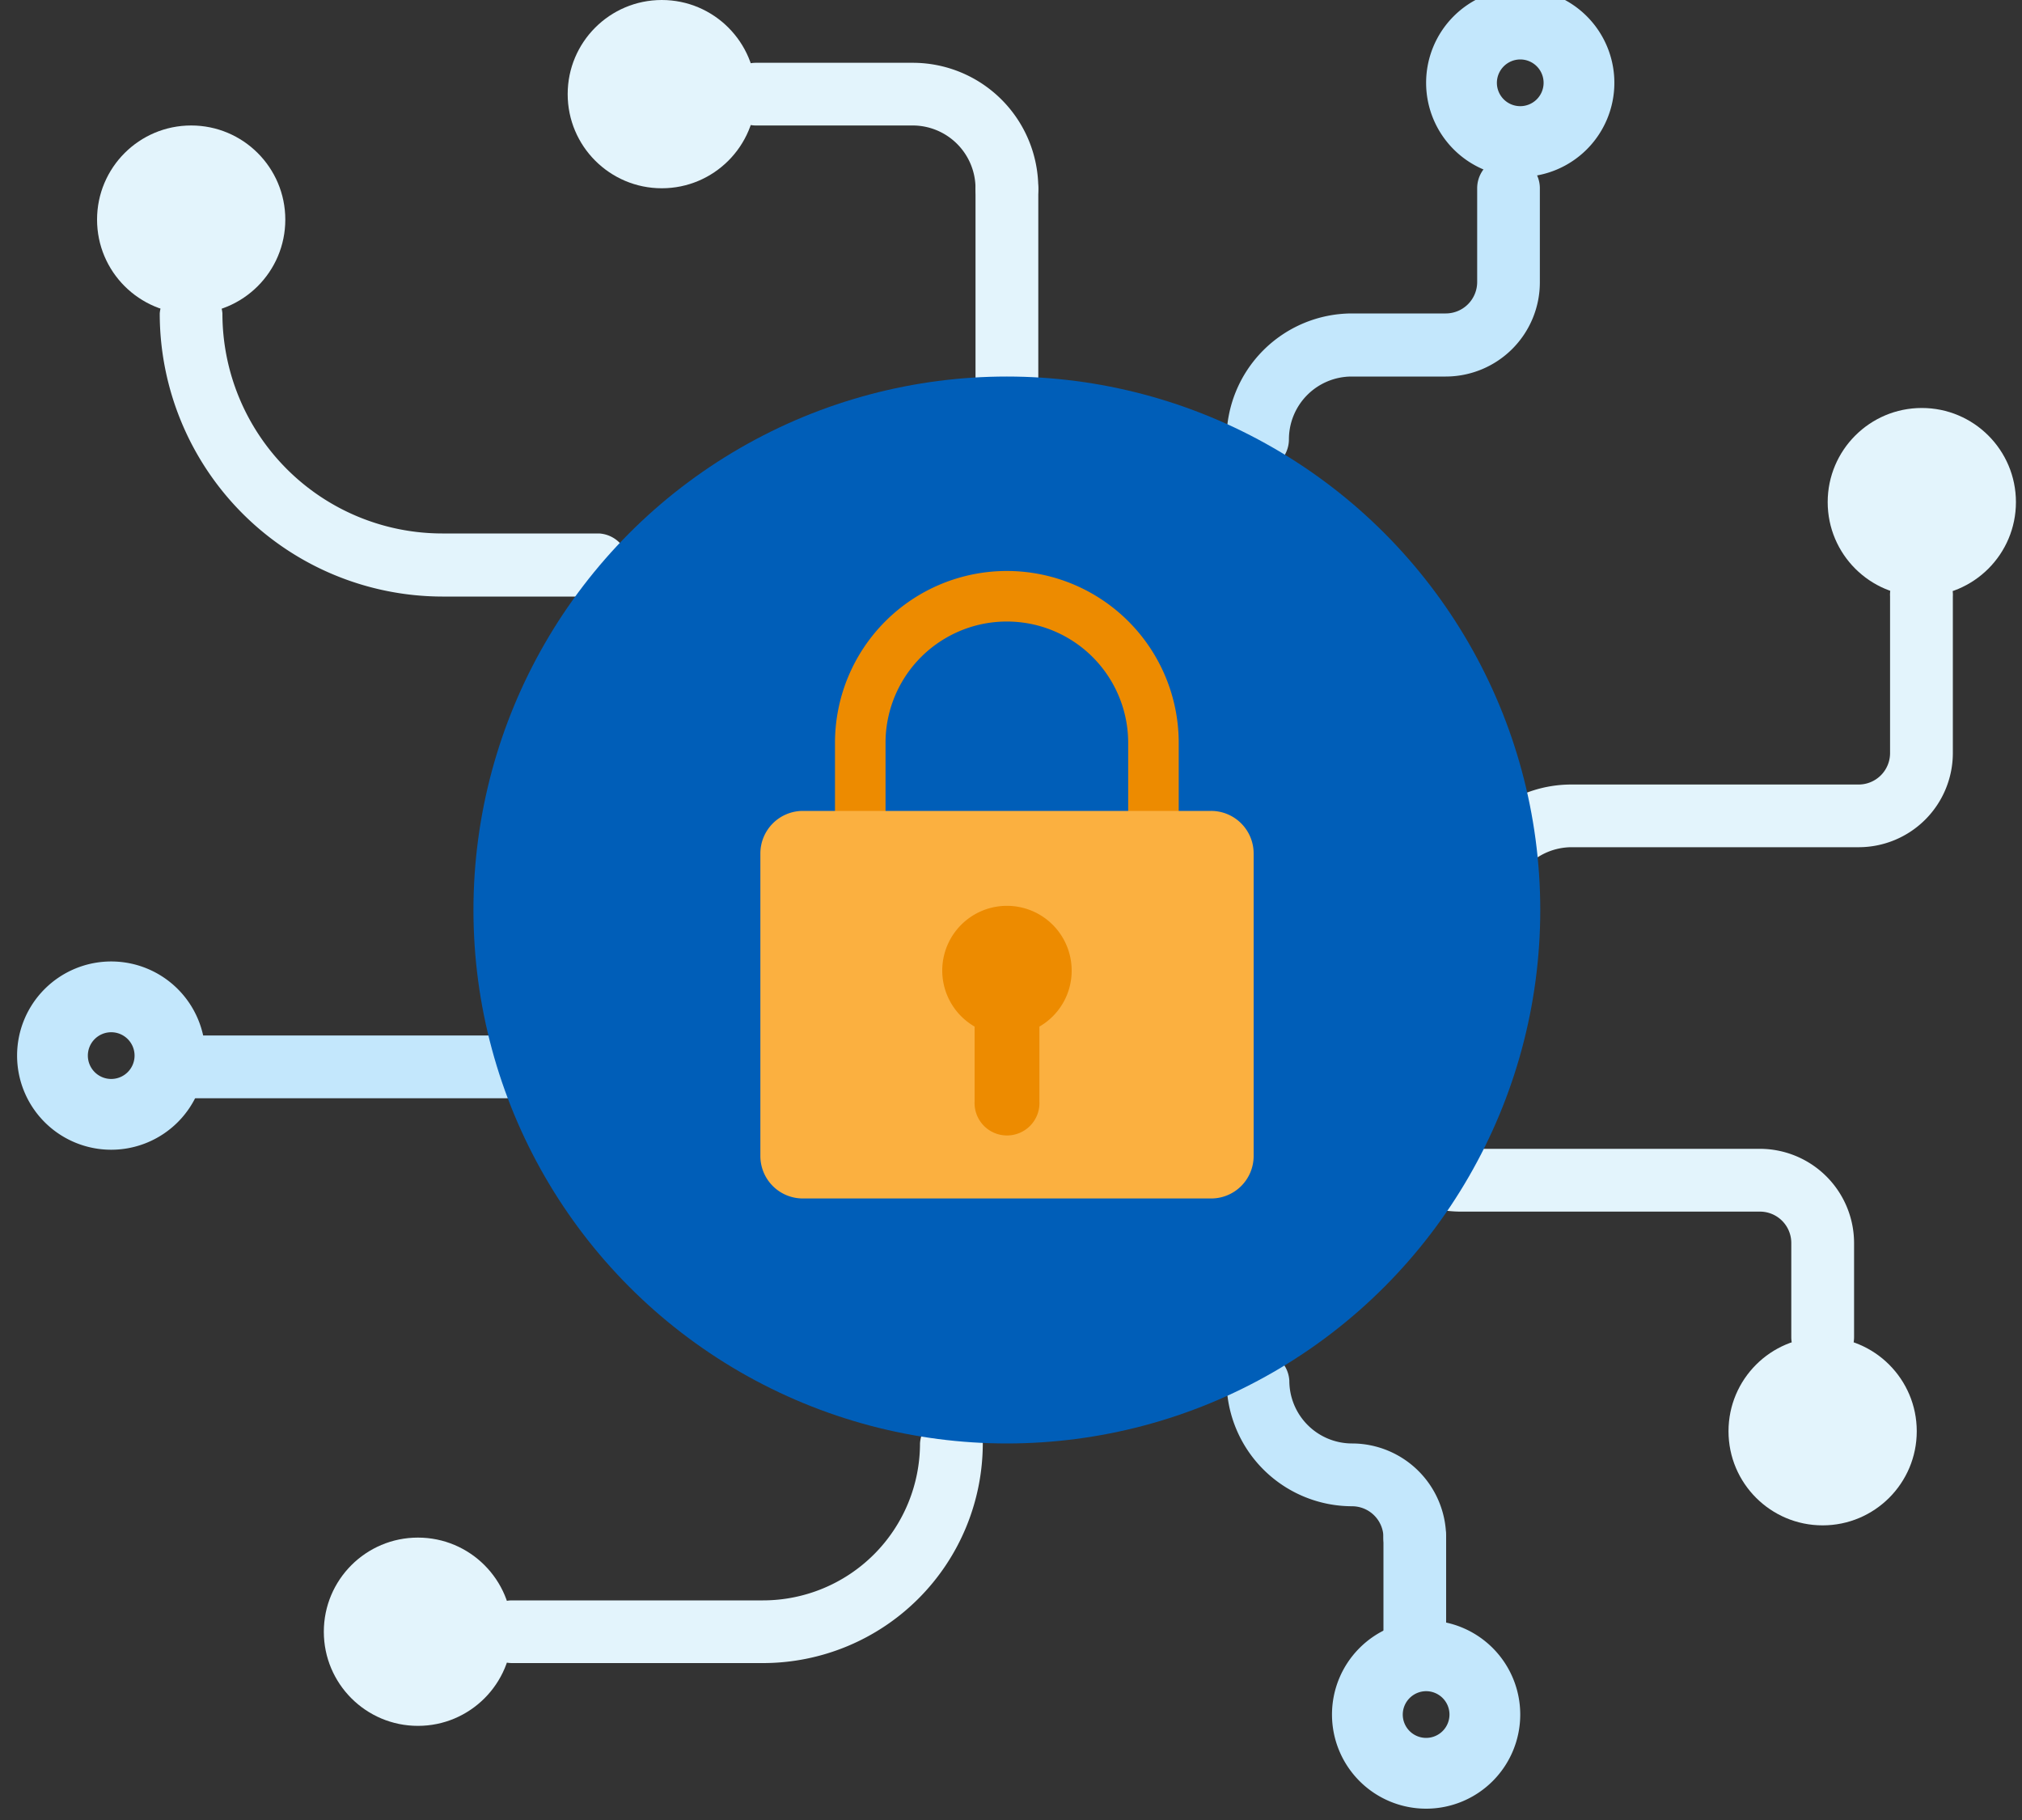
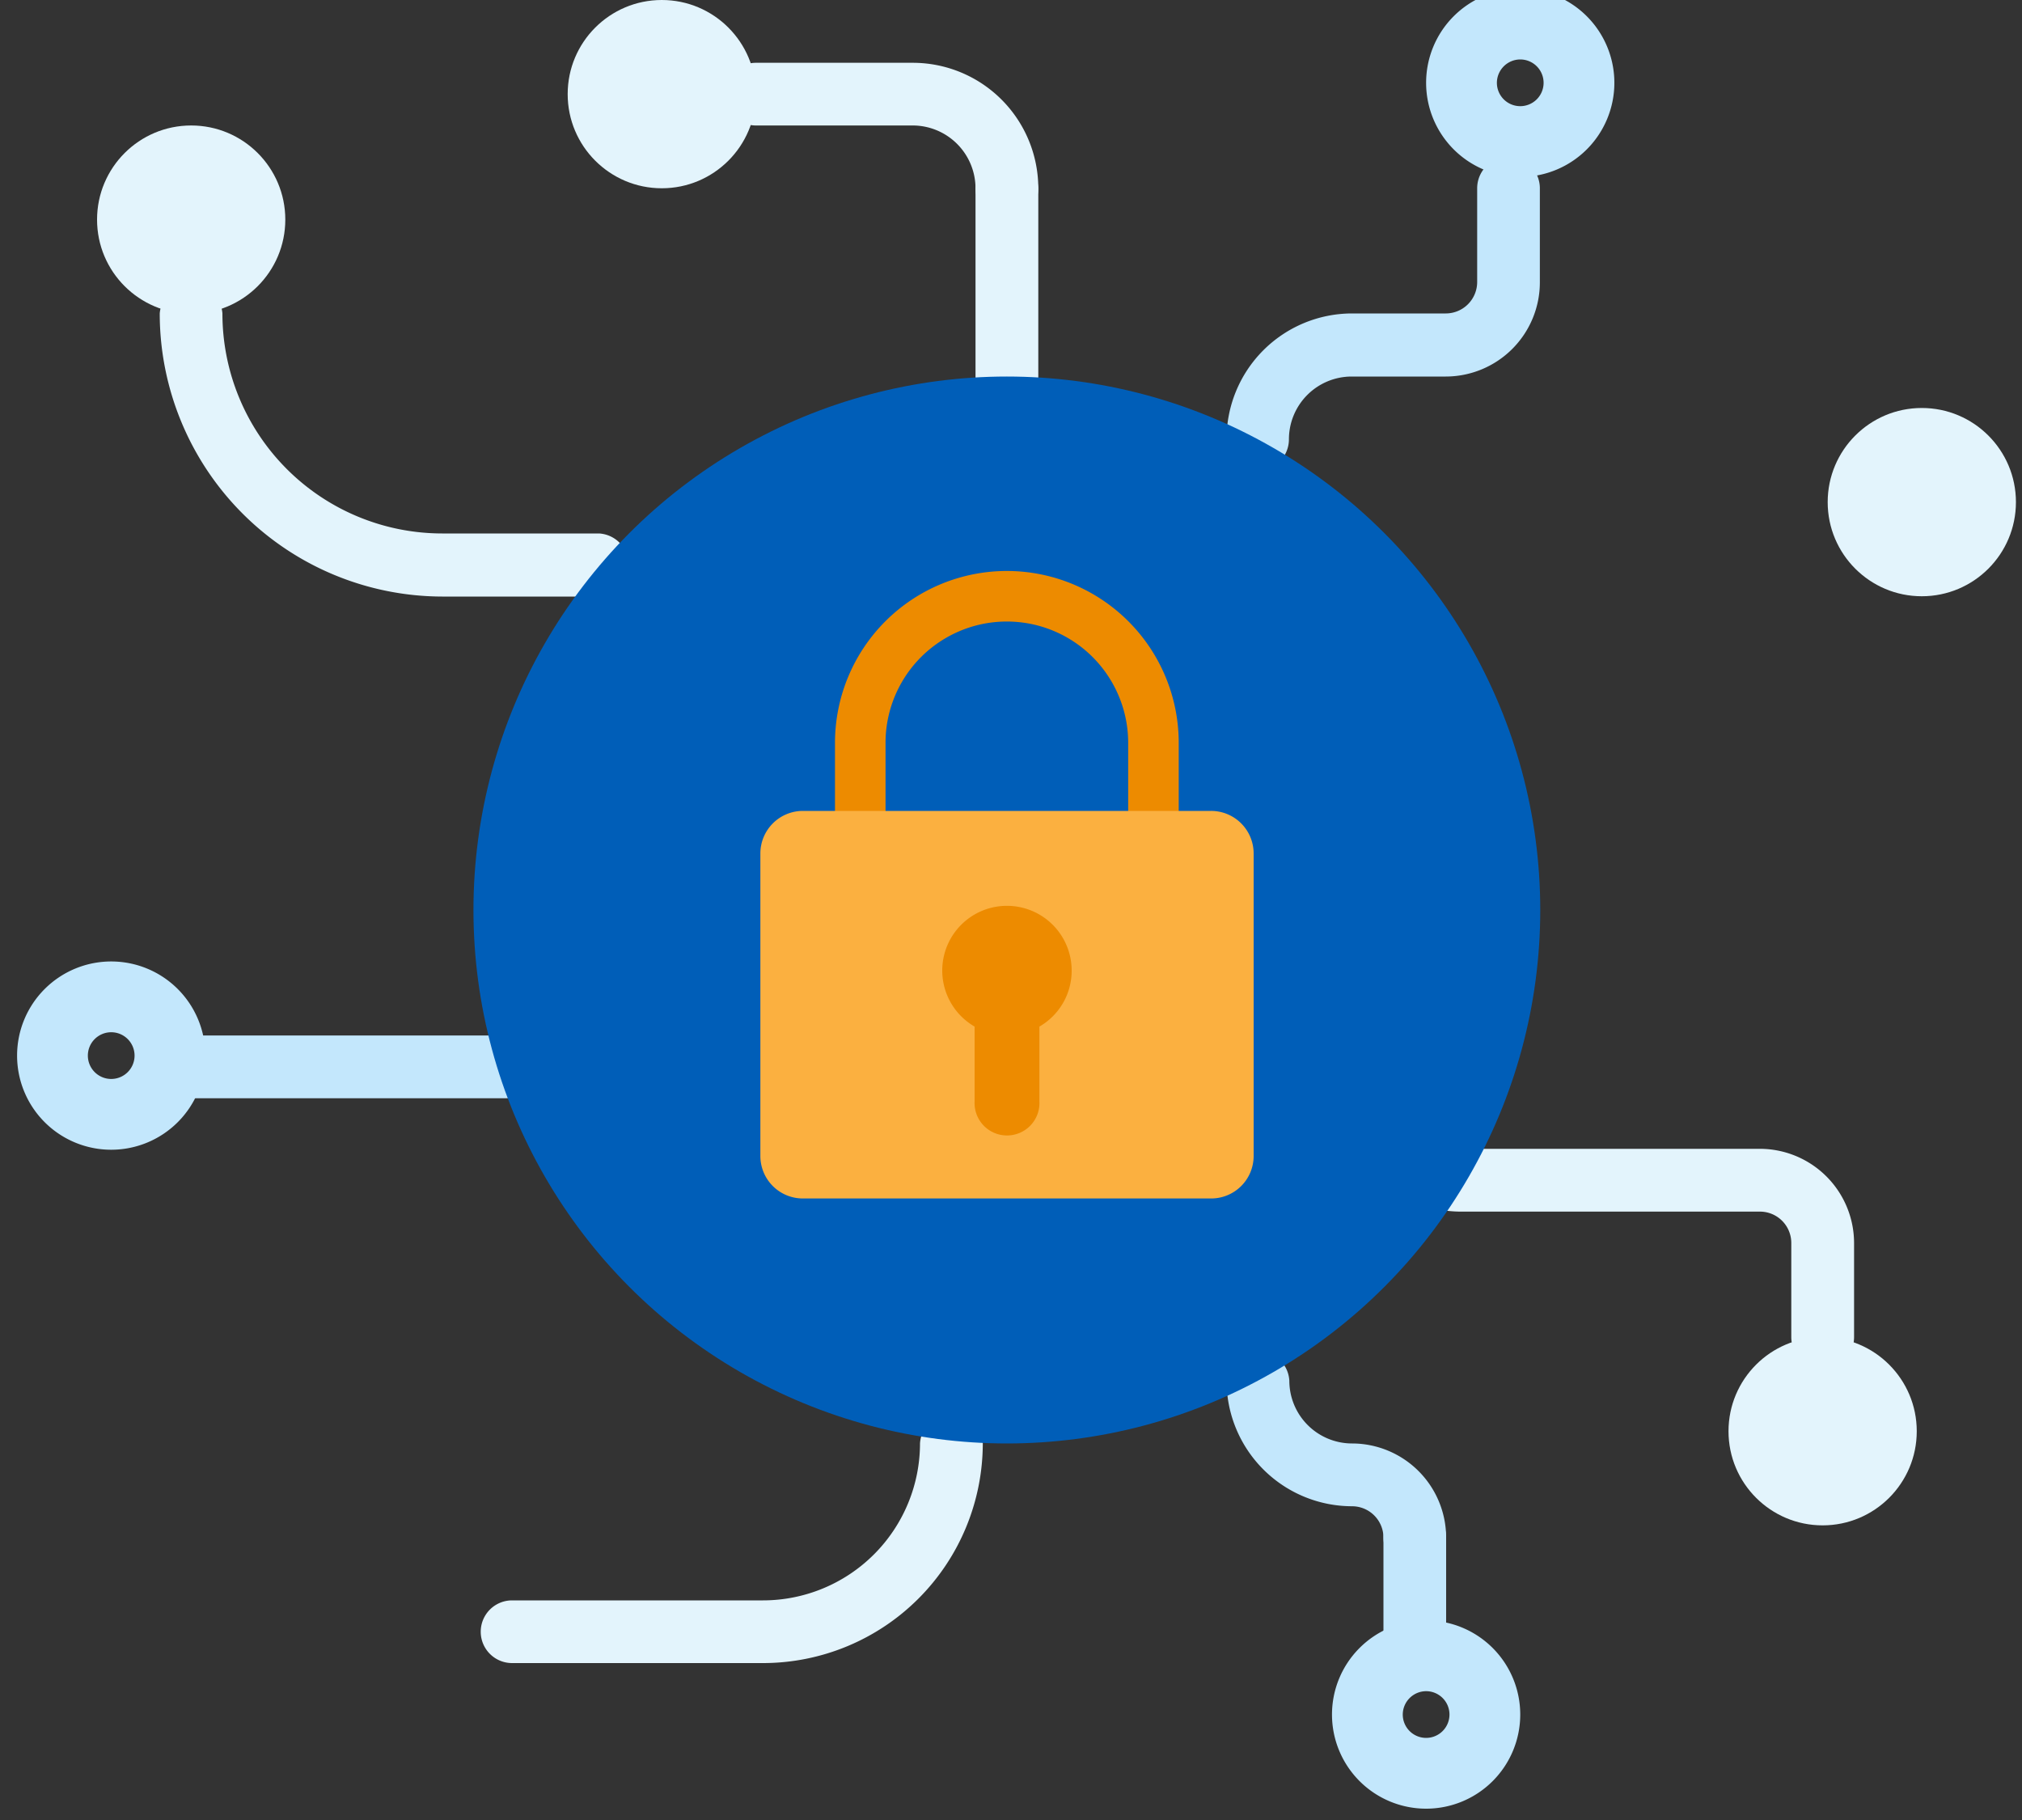
<svg xmlns="http://www.w3.org/2000/svg" id="design" viewBox="0 0 200 180">
  <rect x="0" y="0" width="200" height="180" fill="#333333" stroke="none" />
  <defs>
    <style>.cls-1{fill:#e3f4fc;}.cls-2{fill:#c3e7fc;}.cls-3{fill:#005eb8;}.cls-4{fill:#ed8b00;}.cls-5{fill:#fbb040;}</style>
  </defs>
-   <path class="cls-1" d="M146.15,93.1A3.1,3.1,0,0,1,143,90a12.42,12.42,0,0,1,12.42-12.41h28.43a3.11,3.11,0,0,0,3.1-3.11V59a3.11,3.11,0,1,1,6.21,0V74.48a9.32,9.32,0,0,1-9.31,9.31H155.46A6.22,6.22,0,0,0,149.25,90,3.1,3.1,0,0,1,146.15,93.1Z" />
  <path class="cls-1" d="M59.25,59H43.73A28,28,0,0,1,15.8,31,3.11,3.11,0,0,1,22,31,21.75,21.75,0,0,0,43.73,52.76H59.25a3.11,3.11,0,0,1,0,6.21Z" />
  <path class="cls-1" d="M75.47,164.48H50.65a3.1,3.1,0,1,1,0-6.2H75.47A15.54,15.54,0,0,0,91,142.76a3.11,3.11,0,0,1,6.21,0A21.75,21.75,0,0,1,75.47,164.48Z" />
  <path class="cls-2" d="M59.25,108.62h-40a3.11,3.11,0,1,1,0-6.21h40a3.11,3.11,0,0,1,0,6.21Z" />
  <path class="cls-1" d="M99.59,21.72a3.1,3.1,0,0,1-3.1-3.1,6.22,6.22,0,0,0-6.21-6.21H74.77a3.1,3.1,0,1,1,0-6.2H90.28A12.42,12.42,0,0,1,102.7,18.62,3.1,3.1,0,0,1,99.59,21.72Z" />
  <path class="cls-1" d="M99.59,40.34a3.1,3.1,0,0,1-3.1-3.1V18.62a3.11,3.11,0,0,1,6.21,0V37.24A3.1,3.1,0,0,1,99.59,40.34Z" />
  <path class="cls-2" d="M124.42,46.55a3.1,3.1,0,0,1-3.1-3.1A12.43,12.43,0,0,1,133.73,31H143a3.11,3.11,0,0,0,3.11-3.1V18.62a3.1,3.1,0,0,1,6.2,0v9.31A9.32,9.32,0,0,1,143,37.24h-9.31a6.21,6.21,0,0,0-6.2,6.21A3.1,3.1,0,0,1,124.42,46.55Z" />
  <path class="cls-1" d="M180.28,135.34a3.1,3.1,0,0,1-3.1-3.1v-9.31a3.1,3.1,0,0,0-3.1-3.1H144.52c-6.45,0-10.79-5-10.79-12.42a3.11,3.11,0,0,1,6.21,0c0,1.87.45,6.21,4.58,6.21h29.56a9.33,9.33,0,0,1,9.31,9.31v9.31A3.1,3.1,0,0,1,180.28,135.34Z" />
  <path class="cls-2" d="M139.94,155.17a3.1,3.1,0,0,1-3.1-3.1,3.11,3.11,0,0,0-3.11-3.1,12.43,12.43,0,0,1-12.41-12.42,3.11,3.11,0,0,1,6.21,0,6.21,6.21,0,0,0,6.2,6.21,9.32,9.32,0,0,1,9.31,9.31A3.1,3.1,0,0,1,139.94,155.17Z" />
  <circle class="cls-1" cx="18.91" cy="21.72" r="9.31" />
  <circle class="cls-1" cx="65.46" cy="9.31" r="9.31" />
  <circle class="cls-1" cx="190.09" cy="49.66" r="9.31" />
  <circle class="cls-1" cx="180.28" cy="141.55" r="9.31" />
-   <circle class="cls-1" cx="41.34" cy="161.38" r="9.31" />
  <path class="cls-2" d="M11,102.09a2.31,2.31,0,1,1-2.31,2.31A2.31,2.31,0,0,1,11,102.09m0-7a9.31,9.31,0,1,0,9.31,9.31A9.31,9.31,0,0,0,11,95.09Z" />
  <path class="cls-2" d="M150.37,5.88a2.31,2.31,0,1,1-2.31,2.31,2.32,2.32,0,0,1,2.31-2.31m0-7a9.31,9.31,0,1,0,9.31,9.31,9.31,9.31,0,0,0-9.31-9.31Z" />
  <circle class="cls-3" cx="99.59" cy="90" r="52.76" />
  <path class="cls-2" d="M139.94,164.48a3.1,3.1,0,0,1-3.1-3.1v-9.31a3.1,3.1,0,0,1,6.2,0v9.31A3.1,3.1,0,0,1,139.94,164.48Z" />
  <path class="cls-2" d="M141.06,167.26a2.31,2.31,0,1,1-2.31,2.31,2.32,2.32,0,0,1,2.31-2.31m0-7a9.31,9.31,0,1,0,9.31,9.31,9.31,9.31,0,0,0-9.31-9.31Z" />
  <g id="_33_padlock" data-name="33 padlock">
    <path class="cls-4" d="M114.1,89.33a2.5,2.5,0,0,1-2.51-2.5V73.47a12,12,0,1,0-24,0V86.83a2.51,2.51,0,0,1-5,0V73.47a17,17,0,0,1,34,0V86.83a2.5,2.5,0,0,1-2.5,2.5Z" />
    <path class="cls-5" d="M119.77,118.53H79.42a4.2,4.2,0,0,1-4.21-4.21V84.42a4.21,4.21,0,0,1,4.21-4.22h40.35A4.21,4.21,0,0,1,124,84.42v29.9A4.2,4.2,0,0,1,119.77,118.53Z" />
    <path class="cls-4" d="M106,96a6.4,6.4,0,1,0-9.6,5.53v7.38a3.21,3.21,0,1,0,6.41,0v-7.38A6.37,6.37,0,0,0,106,96Z" />
  </g>
</svg>